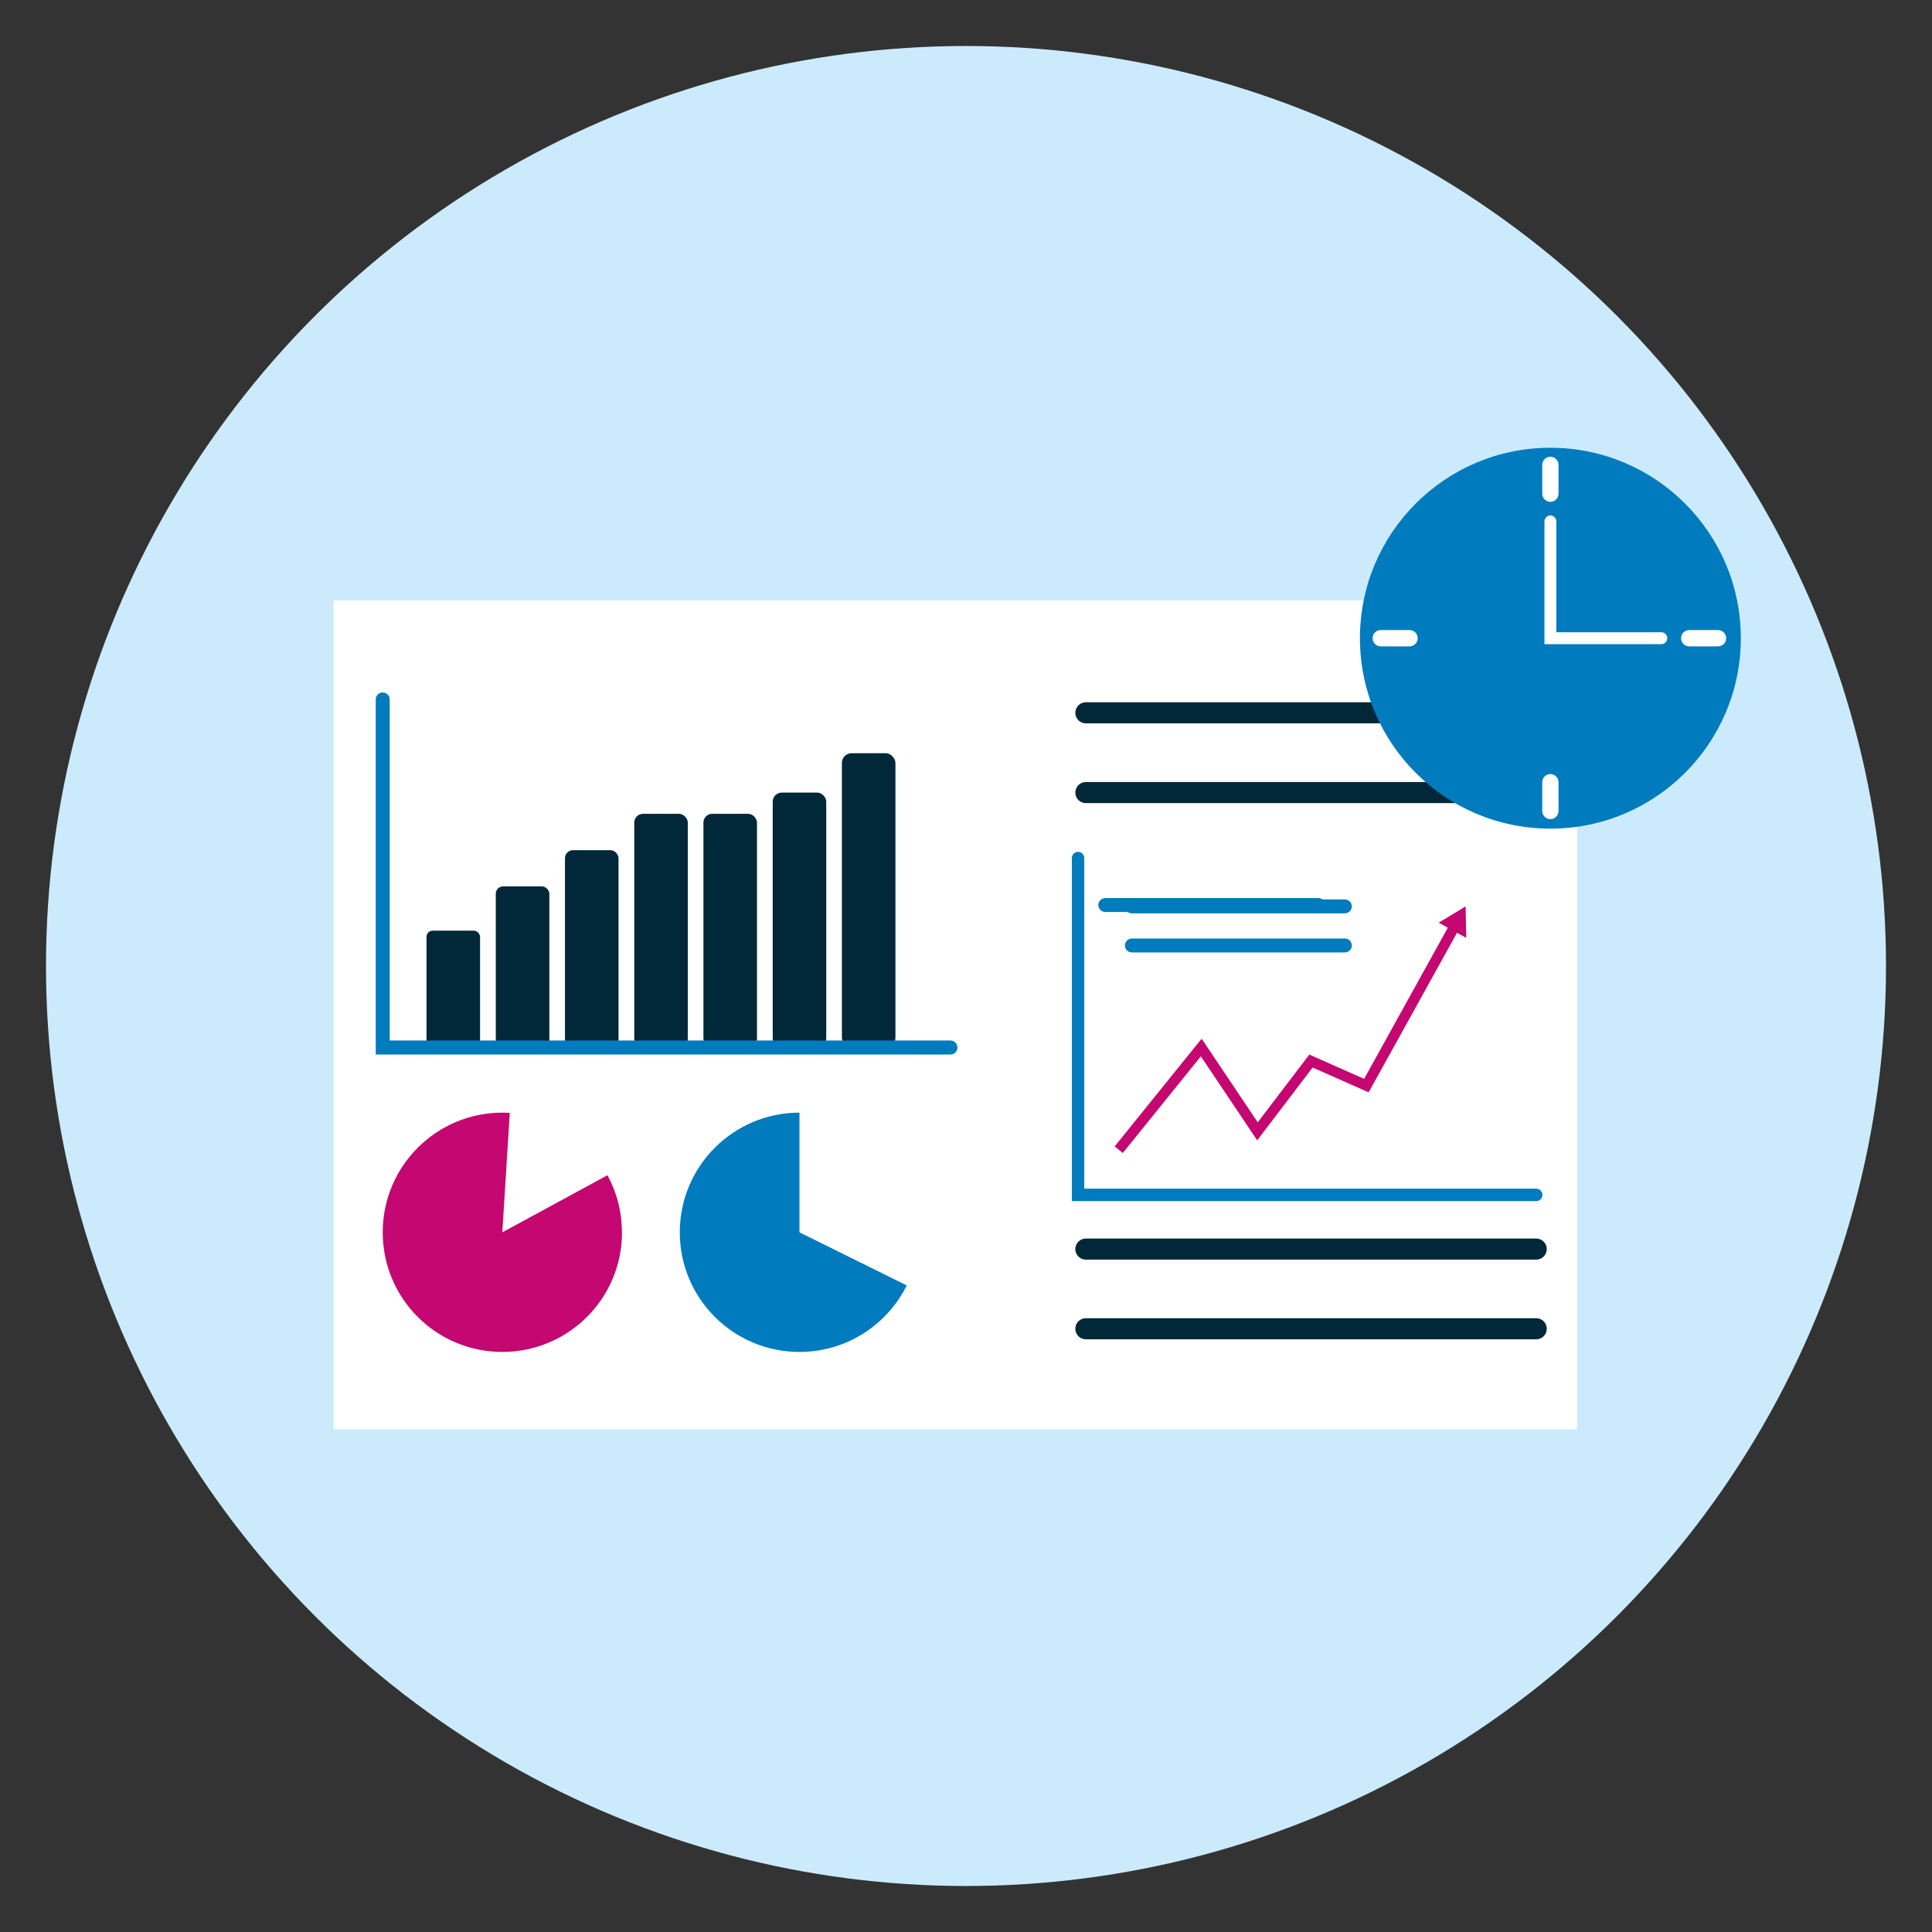
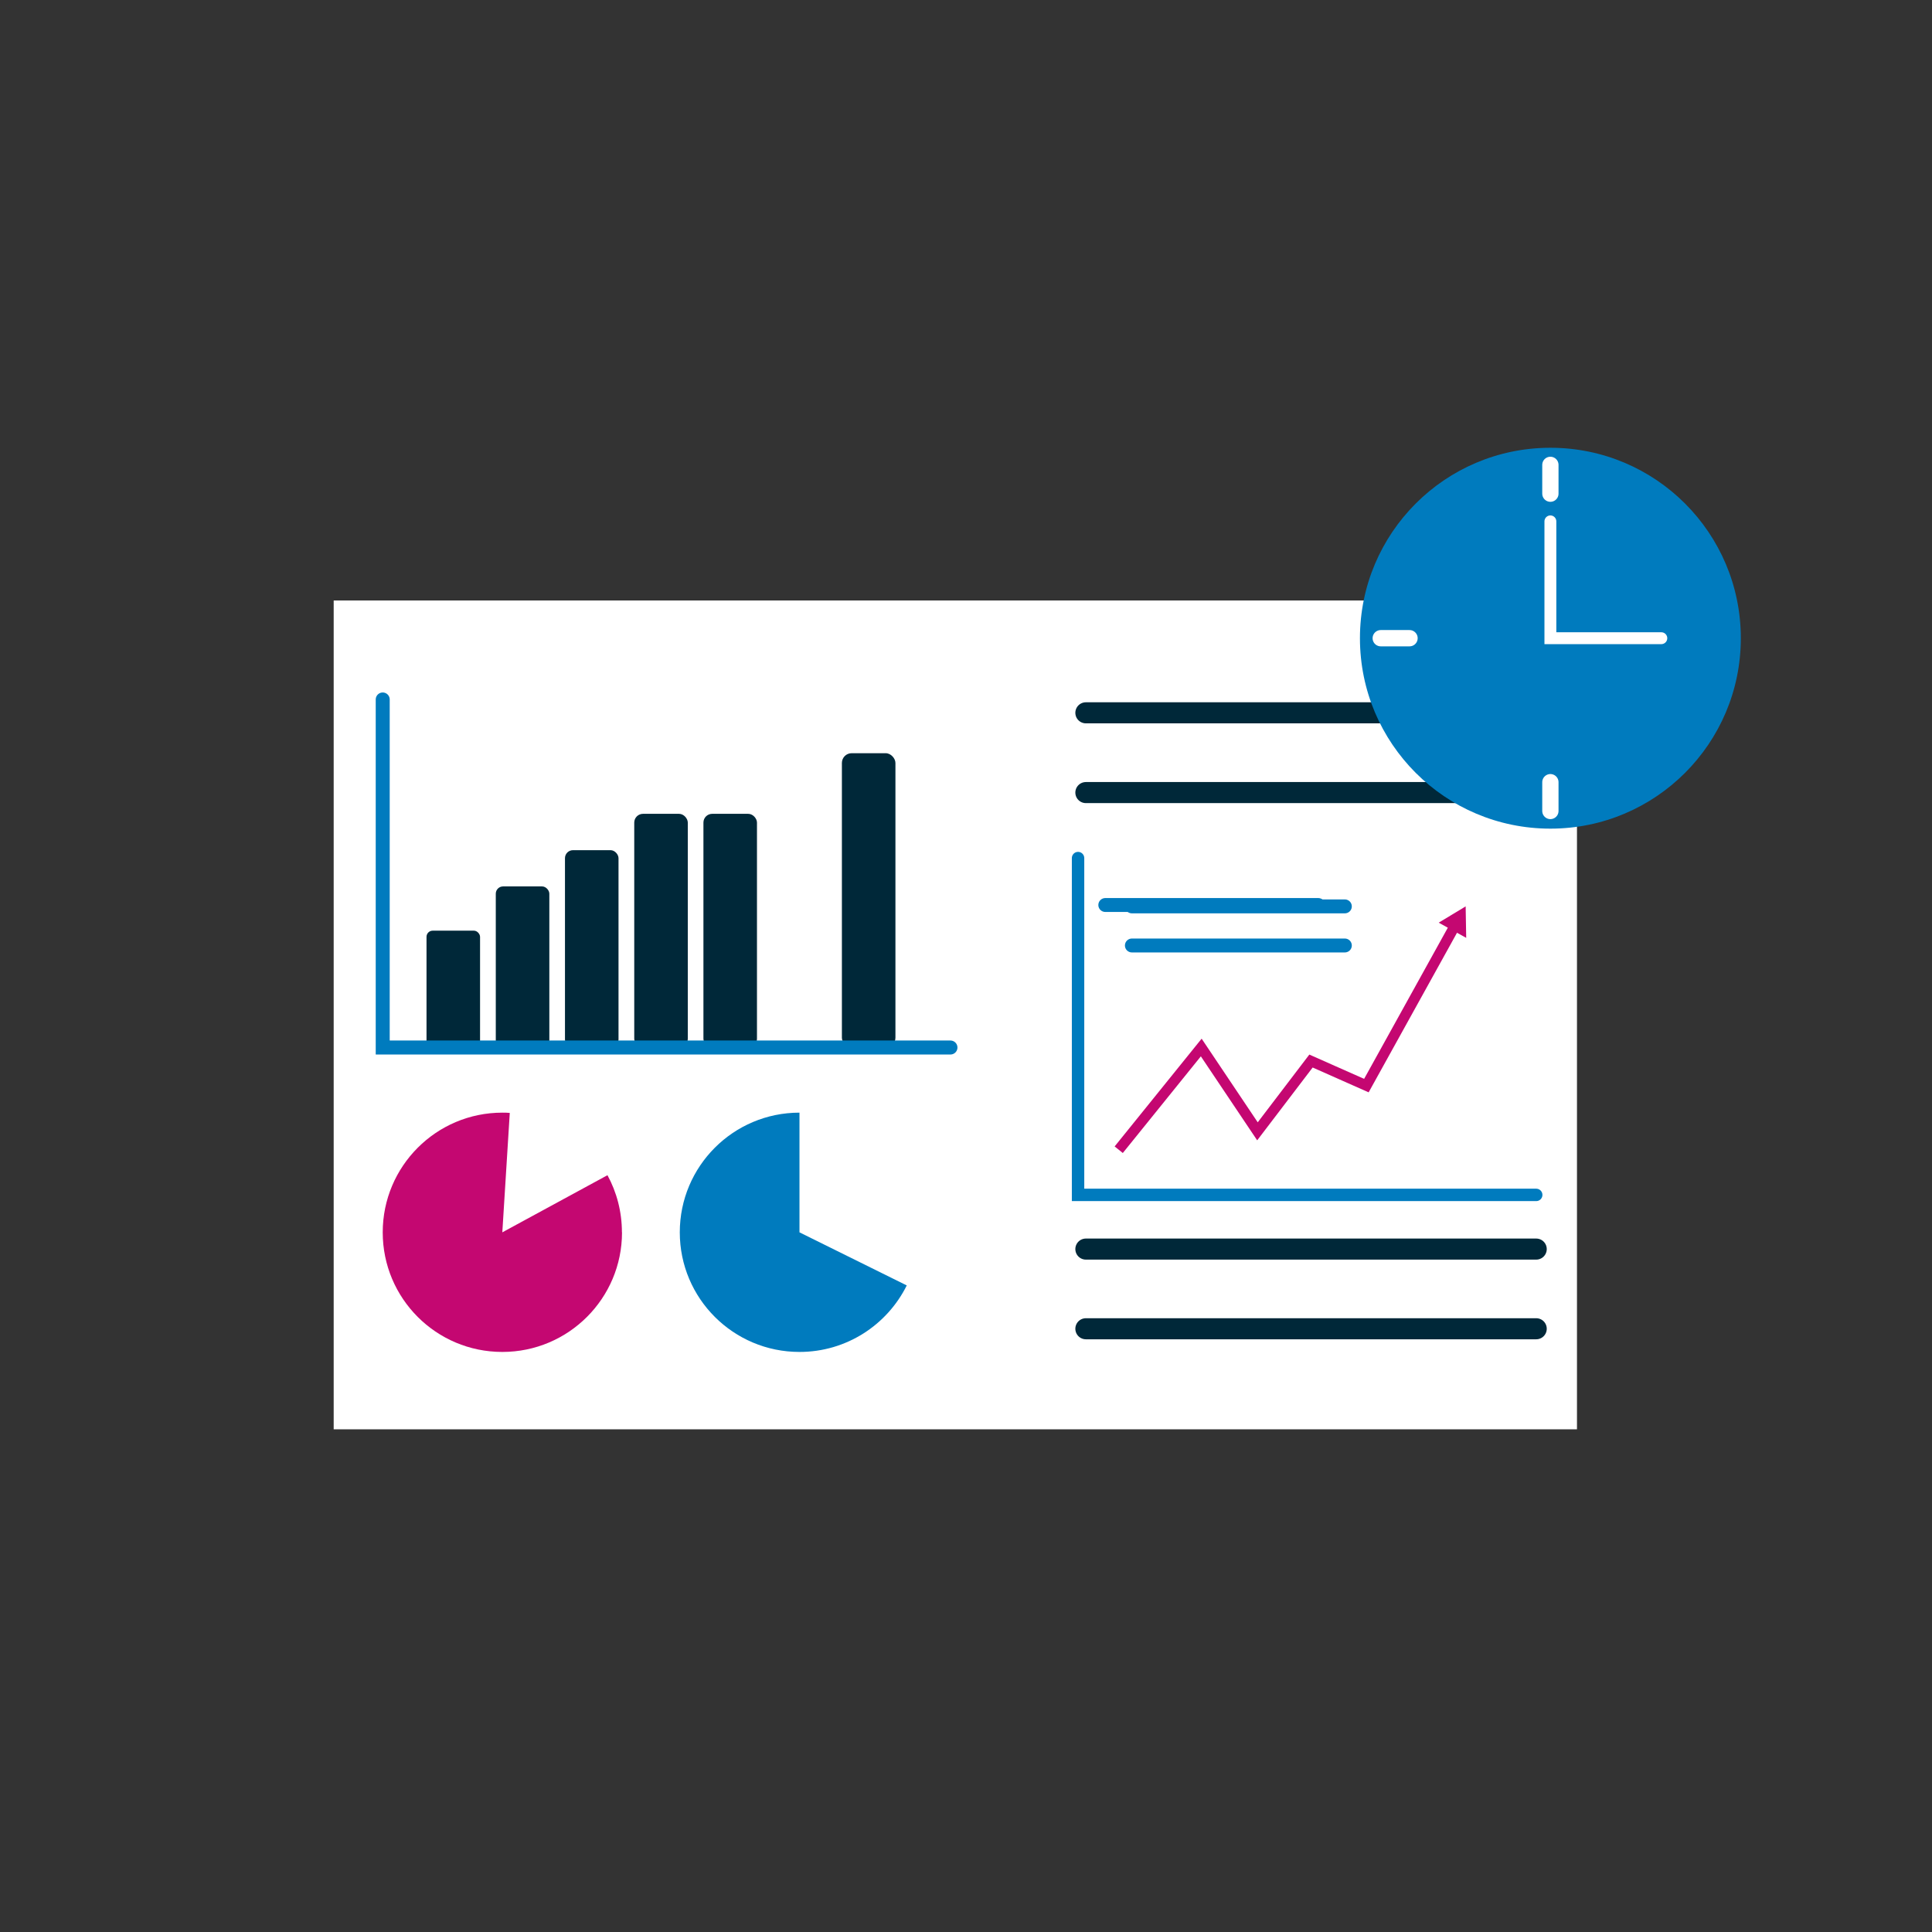
<svg xmlns="http://www.w3.org/2000/svg" id="Layer_1" data-name="Layer 1" viewBox="0 0 210 210">
  <rect x="0" y="0" width="210" height="210" fill="#333333" stroke="none" />
  <defs>
    <style>      .cls-1 {        fill: #c40771;      }      .cls-1, .cls-2, .cls-3, .cls-4, .cls-5 {        stroke-width: 0px;      }      .cls-6 {        stroke-width: 1.29px;      }      .cls-6, .cls-7, .cls-8, .cls-9, .cls-10, .cls-11, .cls-12 {        fill: none;        stroke-miterlimit: 10;      }      .cls-6, .cls-8, .cls-9, .cls-10, .cls-11, .cls-12 {        stroke-linecap: round;      }      .cls-6, .cls-12 {        stroke: #fff;      }      .cls-7 {        stroke: #c40771;        stroke-width: 1.14px;      }      .cls-8 {        stroke-width: 1.52px;      }      .cls-8, .cls-9, .cls-11 {        stroke: #007bbe;      }      .cls-2 {        fill: #007bbe;      }      .cls-9 {        stroke-width: 1.51px;      }      .cls-10 {        stroke: #002839;        stroke-width: 2.29px;      }      .cls-11 {        stroke-width: 1.35px;      }      .cls-3 {        fill: #002839;      }      .cls-12 {        stroke-width: 1.77px;      }      .cls-4 {        fill: #cbebfd;      }      .cls-5 {        fill: #fff;      }    </style>
  </defs>
-   <circle class="cls-4" cx="105" cy="105" r="100" />
  <g>
    <rect class="cls-5" x="36.27" y="65.27" width="135.14" height="90.09" />
    <rect class="cls-3" x="46.36" y="101.16" width="5.82" height="12.7" rx=".67" ry=".67" />
    <rect class="cls-3" x="53.89" y="96.35" width="5.82" height="17.51" rx=".79" ry=".79" />
    <rect class="cls-3" x="61.41" y="92.41" width="5.82" height="21.45" rx=".87" ry=".87" />
    <rect class="cls-3" x="68.94" y="88.46" width="5.82" height="25.4" rx=".95" ry=".95" />
    <rect class="cls-3" x="76.46" y="88.46" width="5.82" height="25.4" rx=".95" ry=".95" />
-     <rect class="cls-3" x="83.99" y="86.15" width="5.82" height="27.71" rx=".99" ry=".99" />
    <rect class="cls-3" x="91.51" y="81.87" width="5.82" height="31.99" rx="1.06" ry="1.06" />
    <path class="cls-1" d="M67.61,133.95c0,7.18-5.82,13-13.01,13s-13-5.82-13-13,5.82-13.01,13-13.01c.27,0,.54,0,.81.03l-.81,12.98,11.43-6.21c1,1.84,1.57,3.96,1.57,6.21Z" />
-     <path class="cls-2" d="M98.56,139.72c-2.13,4.29-6.55,7.23-11.66,7.23-7.19,0-13.01-5.82-13.01-13s5.82-13.01,13.01-13.01v13.01l11.66,5.77Z" />
+     <path class="cls-2" d="M98.56,139.72c-2.13,4.29-6.55,7.23-11.66,7.23-7.19,0-13.01-5.82-13.01-13s5.82-13.01,13.01-13.01v13.01l11.66,5.77" />
    <line class="cls-10" x1="118.03" y1="77.48" x2="166.98" y2="77.48" />
    <line class="cls-9" x1="123.03" y1="98.52" x2="146.18" y2="98.52" />
    <line class="cls-9" x1="123.03" y1="102.77" x2="146.18" y2="102.77" />
    <line class="cls-10" x1="118.03" y1="86.15" x2="166.98" y2="86.15" />
    <line class="cls-10" x1="118.03" y1="135.77" x2="166.98" y2="135.77" />
    <line class="cls-10" x1="118.03" y1="144.43" x2="166.98" y2="144.43" />
    <polyline class="cls-8" points="41.6 76.03 41.6 113.86 103.31 113.86" />
    <polyline class="cls-11" points="117.18 93.27 117.18 129.88 166.98 129.88" />
    <g>
      <polyline class="cls-7" points="121.6 124.97 130.57 113.86 136.68 122.97 142.5 115.33 148.52 118 158.11 100.68" />
      <polygon class="cls-1" points="159.37 101.94 159.31 98.52 156.38 100.29 159.37 101.94" />
    </g>
    <g>
      <line class="cls-9" x1="120.14" y1="98.37" x2="143.29" y2="98.37" />
      <circle class="cls-2" cx="168.52" cy="69.37" r="20.7" />
      <line class="cls-12" x1="168.52" y1="53.66" x2="168.52" y2="50.53" />
      <polyline class="cls-6" points="168.52 56.67 168.52 61.03 168.52 69.37 180.58 69.37" />
      <line class="cls-12" x1="168.52" y1="88.15" x2="168.52" y2="85.02" />
-       <line class="cls-12" x1="186.74" y1="69.37" x2="183.61" y2="69.37" />
      <line class="cls-12" x1="153.21" y1="69.37" x2="150.08" y2="69.37" />
    </g>
  </g>
</svg>